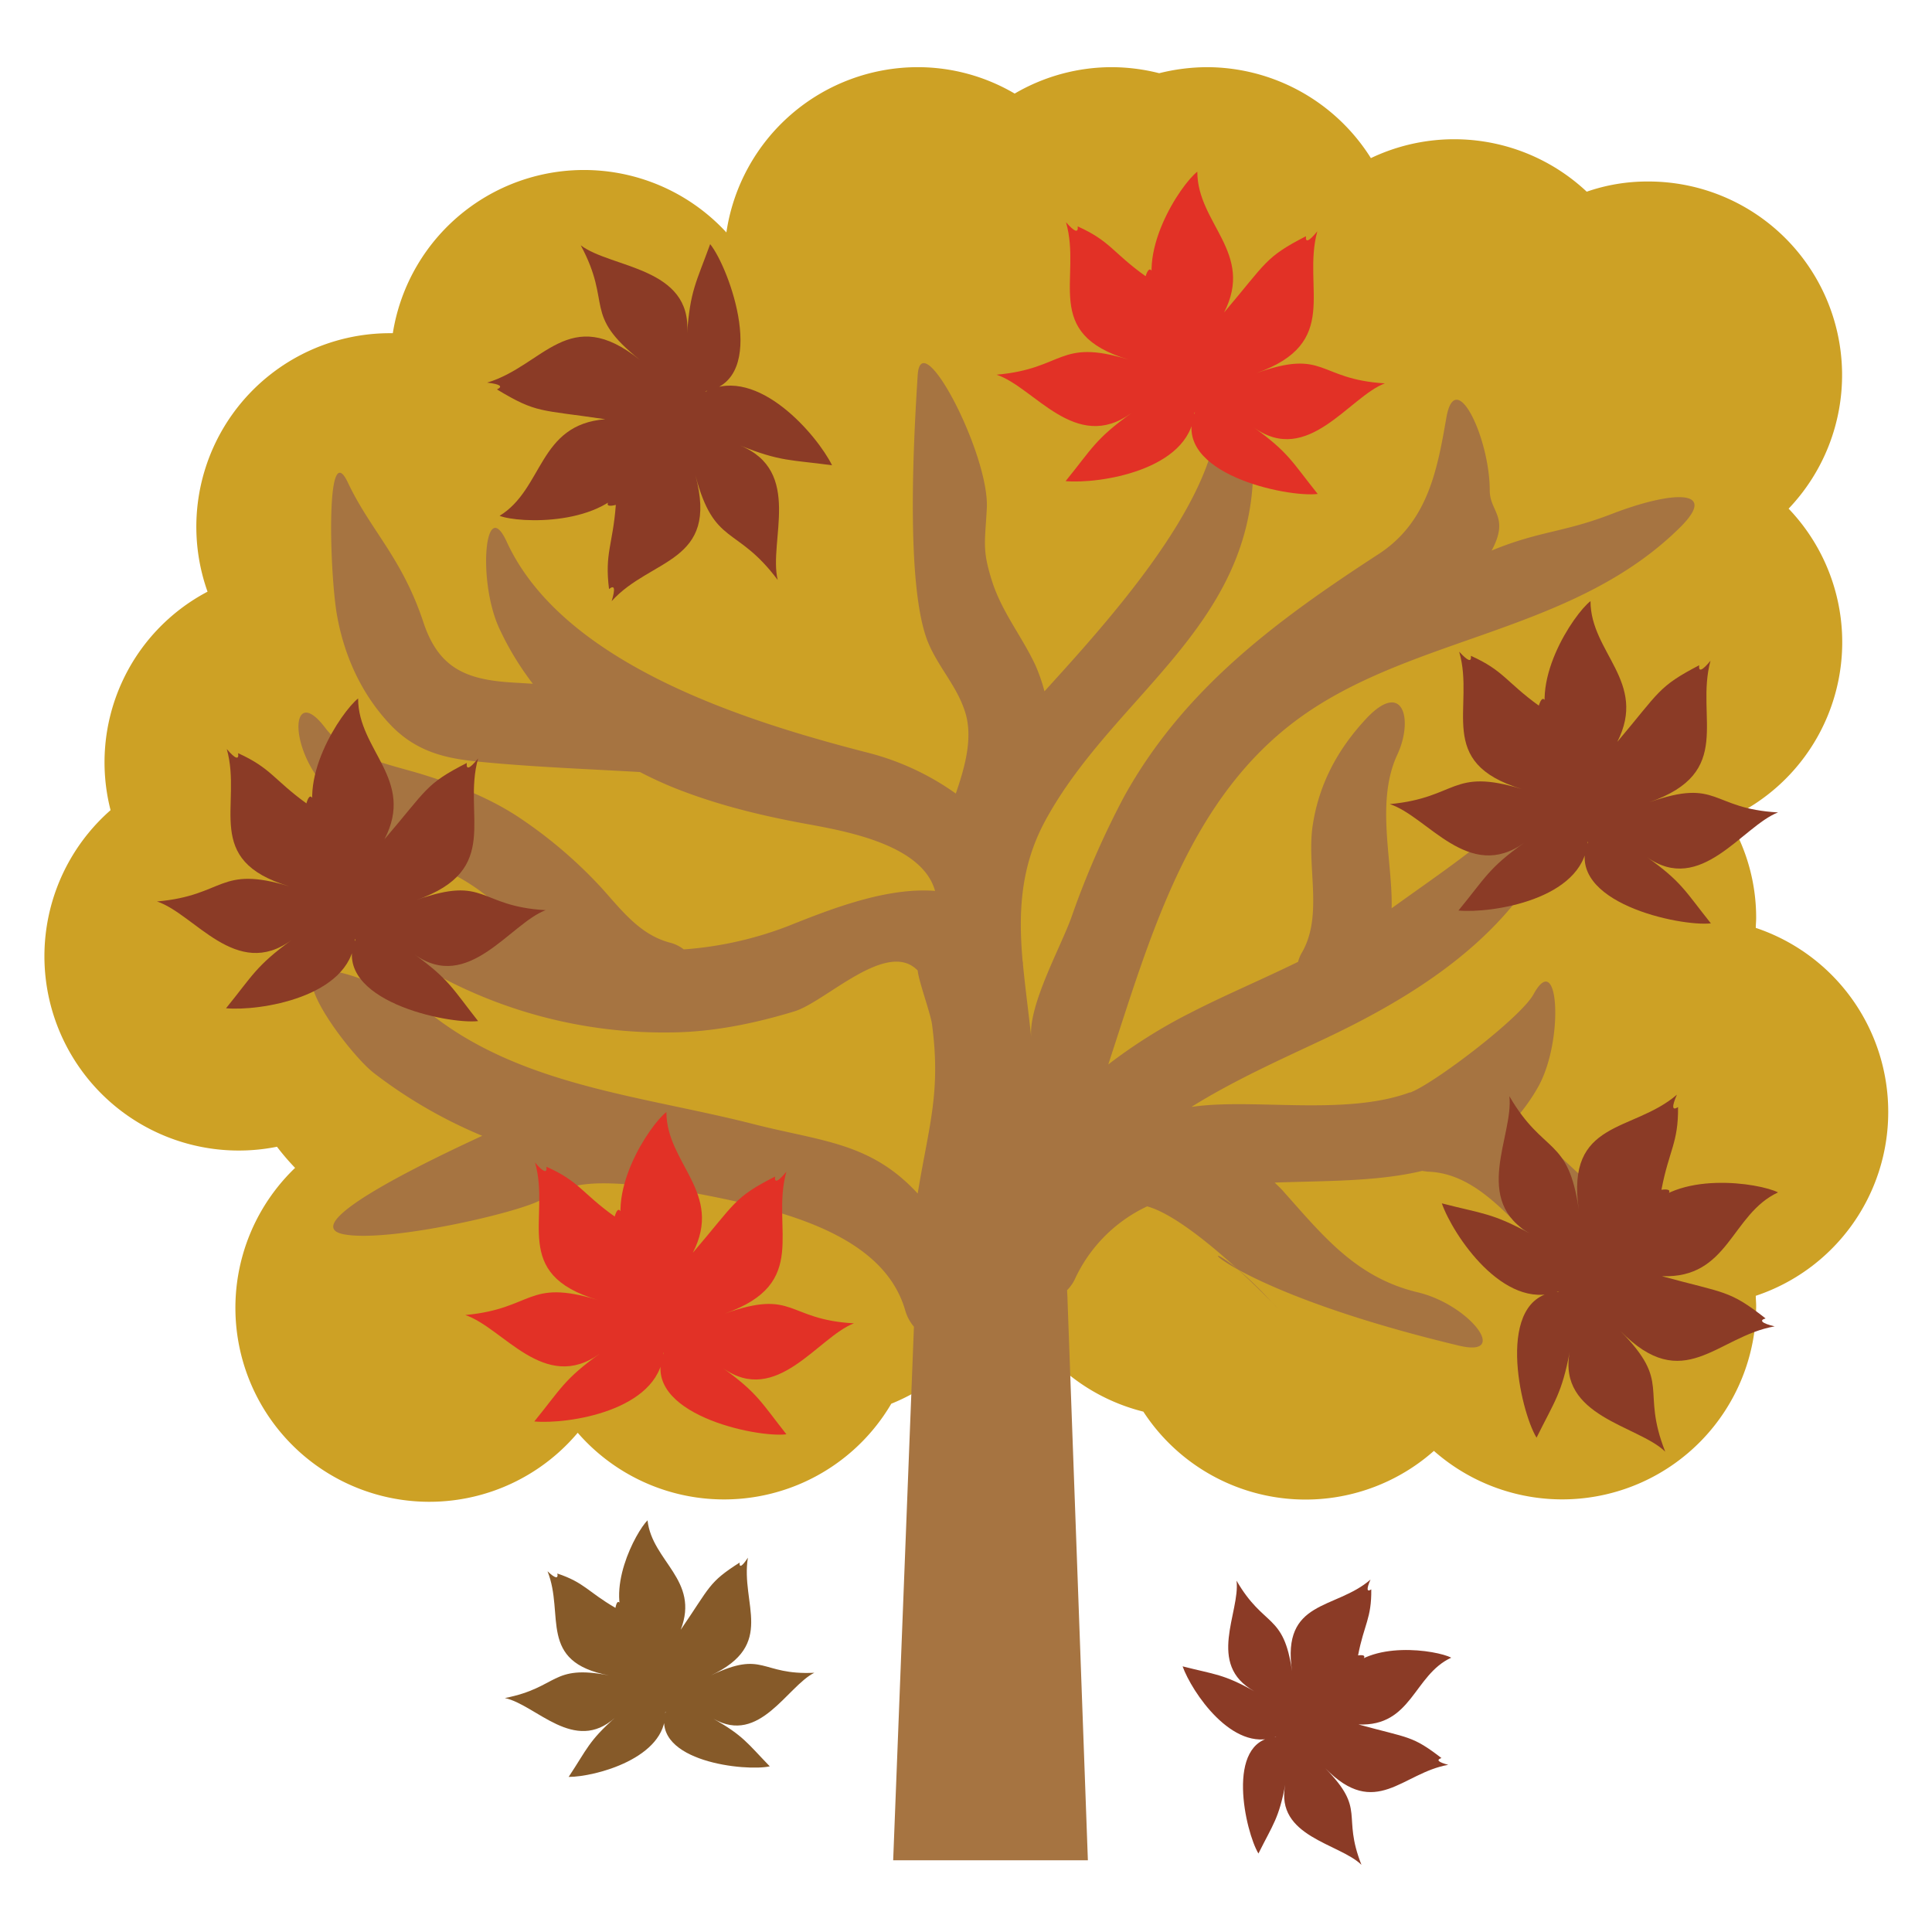
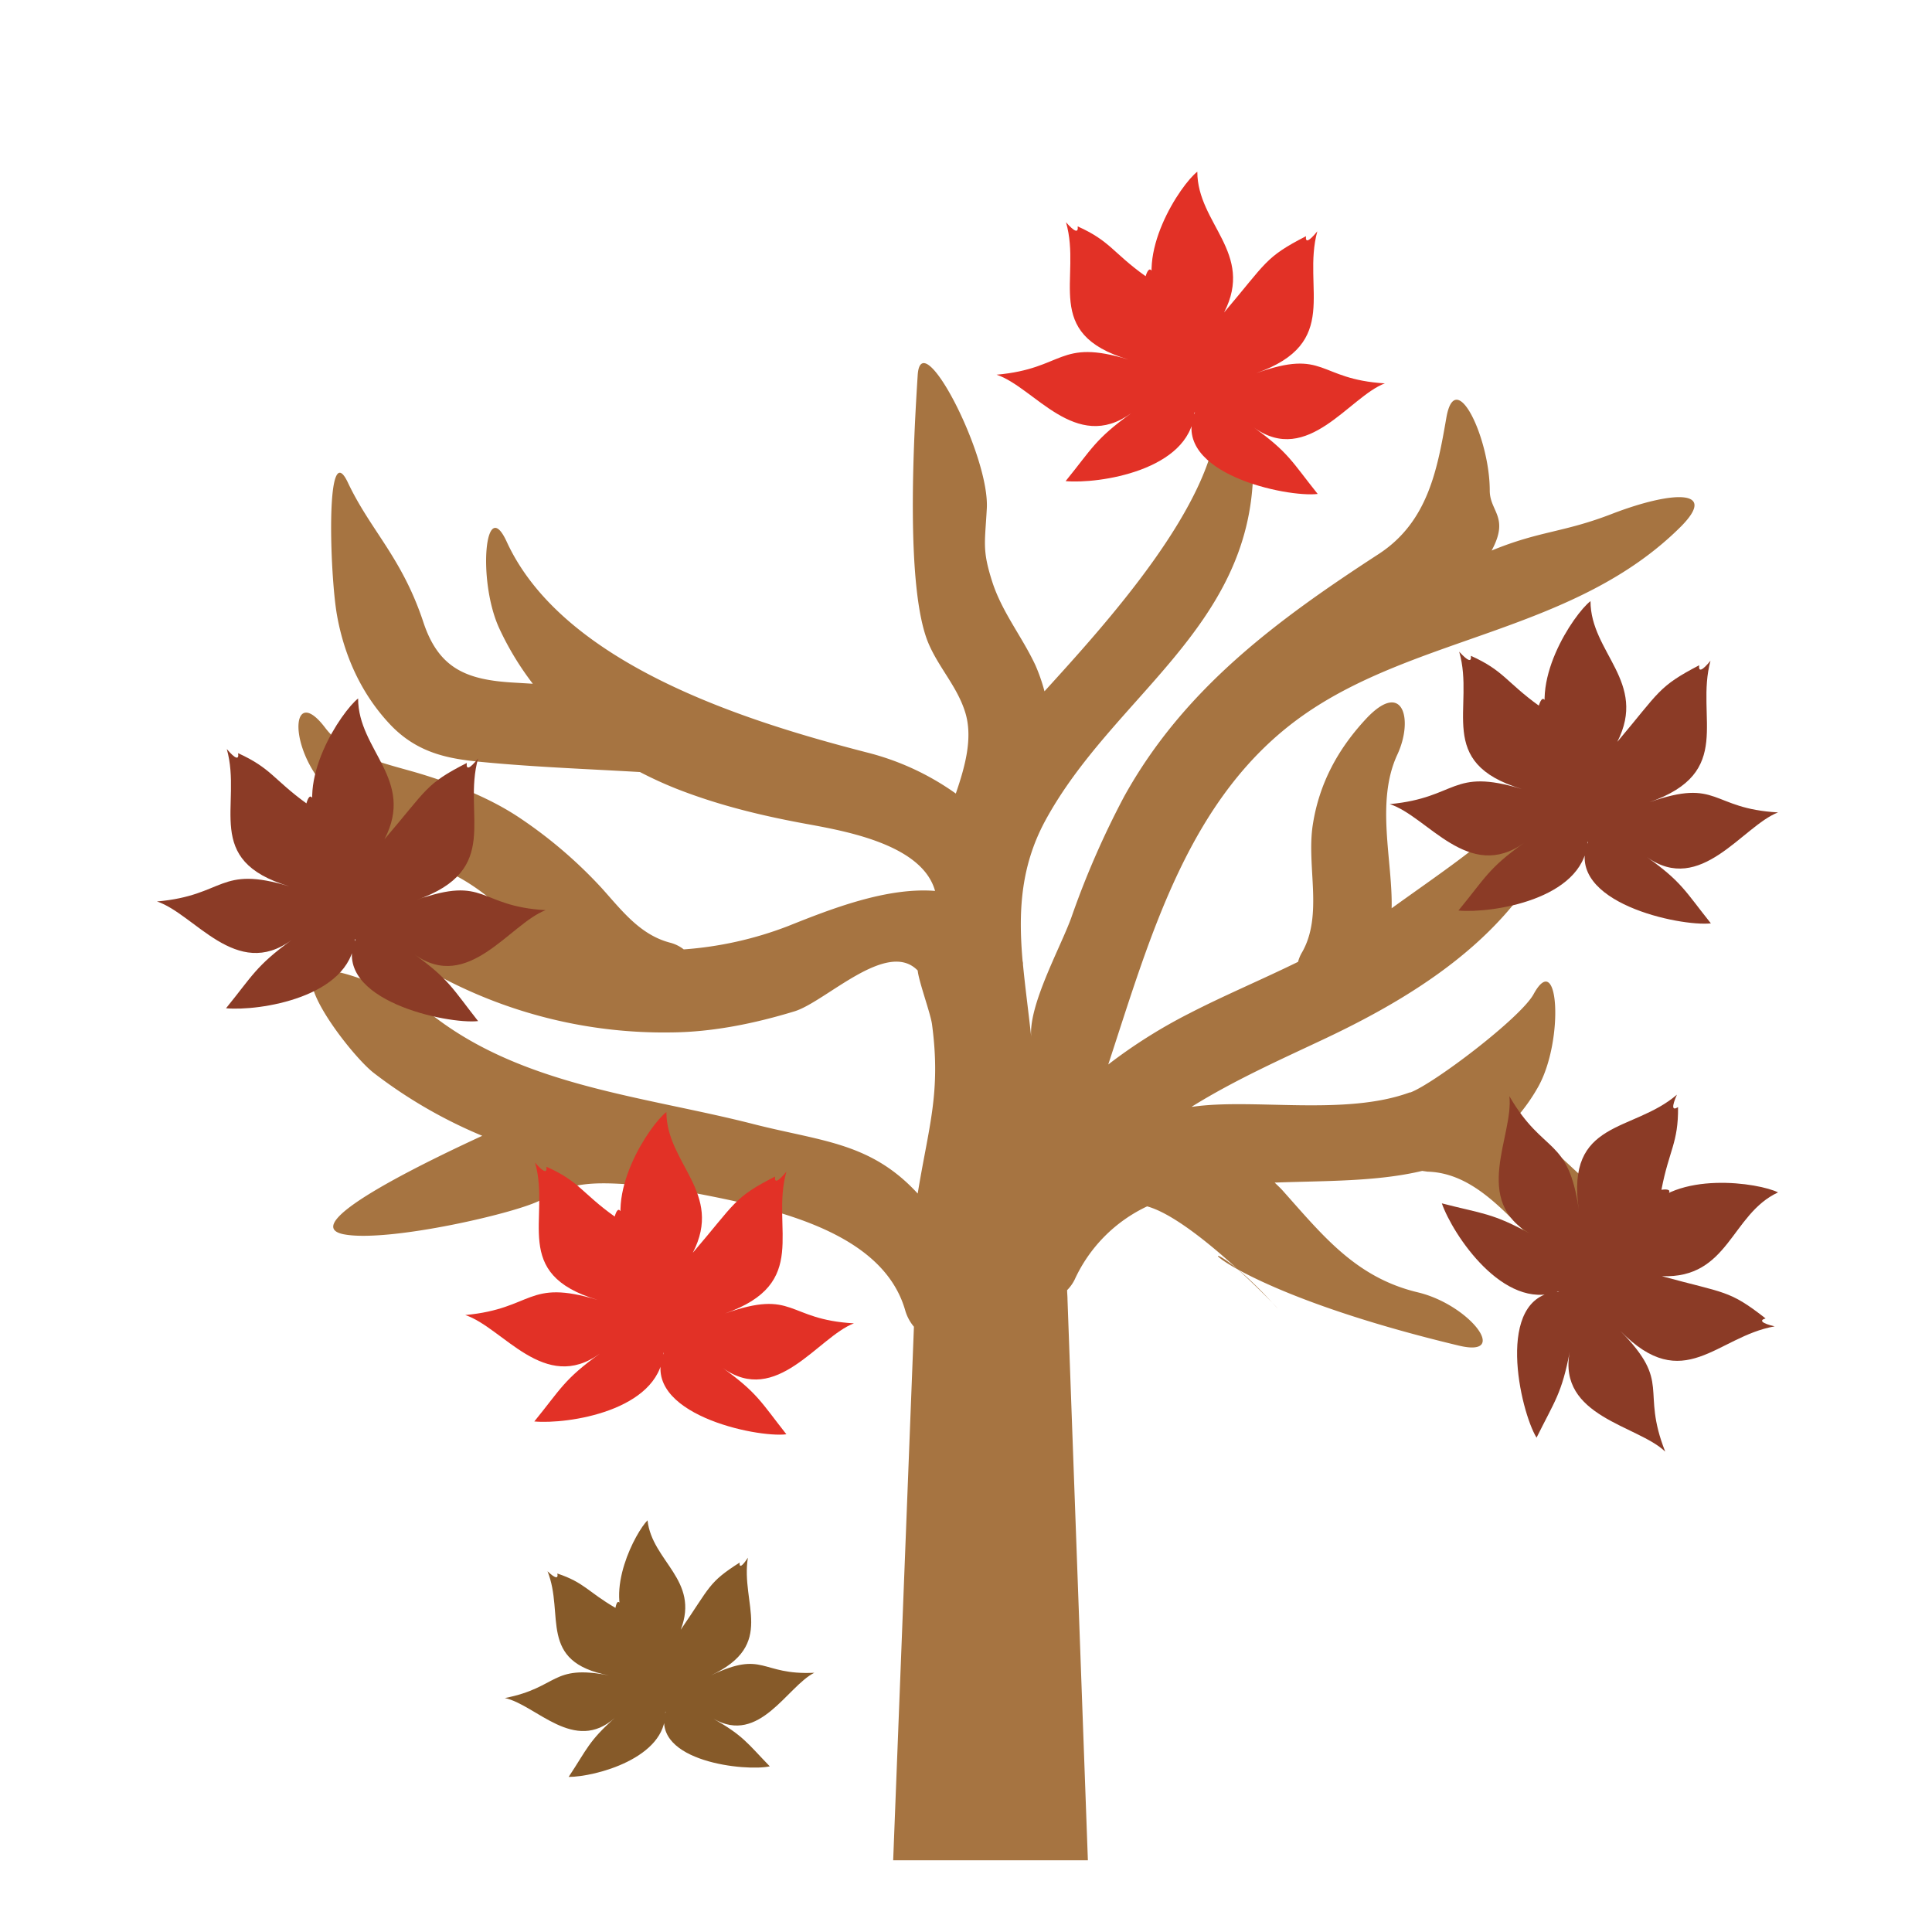
<svg xmlns="http://www.w3.org/2000/svg" viewBox="0 0 512 512">
  <g>
-     <path d="M500.4,294.7a51.4,51.4,0,0,0-35.1-48.8c0-.8.1-1.7.1-2.6a50.4,50.4,0,0,0-7.4-26.4,51.2,51.2,0,0,0,16-82.1,51.3,51.3,0,0,0-37.2-86.7,48.9,48.9,0,0,0-16.3,2.7,51.3,51.3,0,0,0-57.2-8.9,51.4,51.4,0,0,0-43.5-24.1,53.1,53.1,0,0,0-12.6,1.6,51.8,51.8,0,0,0-12.6-1.6,51,51,0,0,0-25.7,7,50.7,50.7,0,0,0-25.7-7,51.3,51.3,0,0,0-50.7,43.8,51.3,51.3,0,0,0-88.4,26.7h-.7A51.3,51.3,0,0,0,55,156.8a51.1,51.1,0,0,0-25.7,57.9,51.5,51.5,0,0,0,44.1,89.2,64.4,64.4,0,0,0,4.8,5.6,51.4,51.4,0,1,0,74.9,70.2,51.4,51.4,0,0,0,83.1-7.7,51.6,51.6,0,0,0,30.1-32.9,51.3,51.3,0,0,0,36.7,35,51.3,51.3,0,0,0,77,10.4,51.4,51.4,0,0,0,85.4-38.4c0-.9-.1-1.8-.1-2.7A51.3,51.3,0,0,0,500.4,294.7Zm-357-122.8a7.1,7.1,0,0,1,1-1.4c.2.6.6,1.2.8,1.8Zm34,28.8-.3-.7,1,.3Z" fill="#cda125" />
    <path d="M378.3,310.5c10.9.3,18.7,8.8,25.9,16s24.2,9.8,34.1,10.4,12.7-5.4,0-11.4c-14.8-6.9-24.2-20.3-36.8-28.9a48.3,48.3,0,0,0,6.2-8.7c6.8-12.3,5.4-36.7-1.3-24.4-3.5,6.3-26.3,23.6-32.6,26h-.2c-17.1,6.3-41.5,1.5-57.5,3.8h-.3c11.4-7.1,24-12.7,34.8-17.8,28.3-13.3,56-31.6,65-63.3,3.9-13.5-5.7-10.6-16,4.1-4.2,6-18.9,15.8-30.8,24.4.3-12.5-4.3-28.2,1.5-40.7,4.3-9.2,1.6-19.9-8.1-9.7-7.6,8.1-12.6,17.3-14.3,28.3s2.8,23.8-2.8,33.7a9.7,9.7,0,0,0-1.1,2.6c-9.8,4.8-19.8,9-28.7,13.6a137,137,0,0,0-21.6,13.6c11.3-34.4,21.4-71.2,51.6-92.5s72.3-22.1,100.3-50.2c9.8-10-2.8-9.2-18.2-3.3-13.1,5.1-19.2,4.5-32.1,9.8,4.8-8.9-.5-10.3-.5-15.9,0-13.9-9.1-33.1-11.5-19.3s-4.9,27.6-17.9,36.1c-26.9,17.5-51.6,35.6-67.5,64.3a229.2,229.2,0,0,0-14,32.1c-2.9,8-11.5,23.4-10.6,31.8-.7-6.6-1.6-13.1-2.2-19.4a2.8,2.8,0,0,0-.1-.9c-1.1-12.6-.7-24.8,6-37.2,17.8-32.8,54.3-51,55.1-92.4.3-14-9.1-29.5-9.4-15.5-.4,23.8-30,56.1-45.9,73.6a47.2,47.2,0,0,0-2.4-6.9c-3.6-7.7-8.9-14.1-11.5-22.3s-1.9-10-1.4-19c1-14-17.4-49.5-18.3-35.6-1,15.7-3.4,56.5,2.9,71.2,2.8,6.5,7.6,11.4,9.7,18.2s-.1,14.5-2.5,21.5a69.9,69.9,0,0,0-23.6-10.9c-31-8-80.3-23-95.4-55.8-5.8-12.7-7.8,10.3-2,22.9a77.8,77.8,0,0,0,8.9,14.7l-5-.3c-12.4-.7-19.9-3.6-24-16-5.7-17.2-14-24.3-20-37s-4.8,24.4-2.9,35.1,6.4,20.8,14,28.9,16.4,9.3,25.1,10.1c13.7,1.3,27.5,1.8,41.2,2.6a104.5,104.5,0,0,0,9.6,4.4c11.7,4.6,23.6,7.4,35.9,9.6,10.2,1.9,29.4,5.6,32.7,17.5-12.8-1-27.4,4.7-38.9,9.3a95.8,95.8,0,0,1-27.7,6.2,9.8,9.8,0,0,0-3.7-1.8c-7.9-2.1-12.7-8.5-18-14.4a121,121,0,0,0-21.4-18.4c-7.8-5.3-16.9-8.9-25.9-11.7s-20-4.5-26-12.4c-8.3-11-10,2.7-1.5,13.9,13.3,17.7,16.2,15.6,34.8,24.6,6.5,3.2,11.9,7.7,17,12.7a112.9,112.9,0,0,1-11.1-5.3c-6.1-3.4-30.5.7-33.2,5.4s16.1,10,22.2,13.4A126.2,126.2,0,0,0,178,273.6c11-.1,22.1-2.4,32.6-5.6,8.3-2.6,24.5-19.2,32.6-10.8.3,3,3.4,11.3,3.8,14.3,2.4,18.1-.9,27-3.8,44.8-12.5-13.6-25.5-13.8-43.5-18.4-28.9-7.4-61.1-10-85.3-29-5.4-4.3-27.2-14.7-31.1-10.9S93.5,280,99,284.3A126.9,126.9,0,0,0,127.8,301c-9.7,4.5-50.4,23.4-36.7,26.1,11.9,2.3,47-5.9,52.4-9.2,7.2-4.5,13.8-4.6,22.1-4.1a13.8,13.8,0,0,0,3.7-.5c21.9,4.8,63.3,8.4,70.6,34a11.8,11.8,0,0,0,2.3,4.3L236.7,493h51.6l-5.4-148.6c0-.9-.1-1.7-.1-2.5a10.6,10.6,0,0,0,2-2.8A39.7,39.7,0,0,1,304,319.7c14.3,3.9,42.7,35.8,32.3,24.6-22.4-24.1-24-5.5,50.3,12.3,13.7,3.3,2.9-10.8-10.8-14.1-16.4-3.9-25.1-14.9-35.8-26.9-.7-.8-1.5-1.5-2.2-2.2,13.2-.5,26.9-.2,39.1-3.1l1.4.2Zm0,0" fill="#a67441" />
-     <path d="M187.2,103.7c13.6-6.9,29.4,11.7,33.3,19.6-11-1.5-13.6-.9-24.5-5.3,16.9,6.8,7.6,25.4,10.1,35.7-10.9-14.6-16.8-8.8-21.8-27.7,6.3,23.3-11.8,21.8-22.2,33.3,1-3.3.8-4.4-.7-3.2-1.2-9.5,1-11.7,1.8-22.3q-5.8,1.5,3.9-6.6c-7,12.3-29.5,11.5-34.7,9.5,11.7-7.2,10.2-24.2,28-25.6-17.4-2.6-18.1-1.5-28.7-7.9,1.7-.8.8-1.4-2.6-1.8,15-4.5,21.7-21.1,40.5-6-15.4-12.3-7.2-14.6-15.7-30.4,8,6.1,29.5,5.7,28.2,23.3.8-11.3,2.4-13.4,6.1-23.6,5.1,6.3,15.7,35.7-1,39C188,103.3,186.2,103.9,187.2,103.7Z" fill="#8b3b26" />
    <path d="M94,249.1c-1.2,15.2-25.3,18.9-34.1,18.1,7-8.6,7.9-11.2,17.4-18.1-14.7,10.8-25.7-6.9-35.7-10.2,18.2-1.6,16.3-9.7,35.1-4-23.2-6.9-12.4-21.5-16.6-36.4,2.2,2.6,3.3,3,3,1.1,8.8,4,9.4,7,18.1,13.3,1.1-3.8,2.3-1.6,3.5,6.7-6.8-12.4,5.8-31,10.2-34.5,0,13.8,15.2,21.5,7,37.3,11.4-13.3,10.8-14.6,21.8-20.2q-.3,2.9,3-1.2c-4.2,15,6.5,29.5-16.3,37.5,18.6-6.6,16.2,1.7,34.2,2.7-9.5,3.6-20.5,22-34.8,11.7,9.2,6.6,10.2,9.2,16.9,17.7-8.1.9-38.6-5.5-32.7-21.5C94,250,94.4,248.2,94,249.1Z" fill="#8b3b26" />
    <path d="M175.8,358.7c-1.3,15.2-25.4,18.8-34.2,18,7-8.6,7.9-11.2,17.4-18-14.7,10.7-25.7-6.9-35.7-10.2,18.2-1.7,16.3-9.7,35.1-4-23.2-6.9-12.4-21.6-16.6-36.4,2.2,2.6,3.3,2.9,3,1.1,8.8,3.9,9.4,7,18.1,13.2,1.1-3.8,2.3-1.5,3.5,6.8-6.8-12.4,5.8-31.1,10.2-34.5,0,13.7,15.2,21.4,7,37.3,11.4-13.3,10.8-14.6,21.8-20.2-.2,1.8.8,1.4,3-1.3-4.2,15.1,6.5,29.6-16.3,37.6,18.6-6.6,16.2,1.6,34.2,2.6-9.5,3.6-20.5,22.1-34.8,11.8,9.2,6.6,10.2,9.1,16.9,17.6-8,1-38.6-5.5-32.6-21.4C175.7,359.6,176.1,357.7,175.8,358.7Z" fill="#e23126" />
    <path d="M316.5,109.5c-1.3,15.2-25.4,18.8-34.1,18,7-8.6,7.8-11.1,17.4-18-14.8,10.7-25.7-6.9-35.7-10.2,18.1-1.6,16.3-9.7,35-4-23.2-6.9-12.3-21.6-16.6-36.4,2.3,2.6,3.3,2.9,3.1,1.1,8.7,3.9,9.3,7,18,13.2,1.2-3.8,2.4-1.5,3.5,6.8-6.7-12.4,5.8-31.1,10.2-34.5,0,13.8,15.2,21.5,7.1,37.3,11.3-13.3,10.8-14.6,21.7-20.2-.2,1.8.8,1.4,3-1.3-4.1,15.1,6.5,29.6-16.2,37.6,18.5-6.6,16.1,1.6,34.1,2.7-9.4,3.5-20.4,22-34.7,11.7,9.2,6.6,10.1,9.1,16.9,17.6-8.1,1-38.6-5.4-32.7-21.4C316.4,110.4,316.9,108.5,316.5,109.5Z" fill="#e23126" />
    <path d="M420.7,223.3c-1.3,15.1-25.4,18.8-34.2,18,7.1-8.6,7.9-11.2,17.5-18-14.8,10.7-25.7-7-35.7-10.2,18.1-1.7,16.2-9.7,35-4-23.2-7-12.3-21.6-16.6-36.4,2.3,2.5,3.3,2.9,3.1,1.1,8.7,3.9,9.3,6.9,18,13.2,1.2-3.8,2.4-1.5,3.5,6.8-6.8-12.5,5.8-31.1,10.2-34.5,0,13.7,15.2,21.4,7.1,37.3,11.3-13.4,10.8-14.6,21.7-20.3q-.3,2.8,3-1.2c-4.1,15.1,6.5,29.6-16.2,37.5,18.5-6.5,16.1,1.7,34.1,2.7-9.4,3.6-20.5,22.1-34.8,11.8,9.3,6.6,10.2,9.1,17,17.6-8.1.9-38.6-5.5-32.7-21.4C420.6,224.2,421.1,222.3,420.7,223.3Z" fill="#8b3b26" />
    <path d="M412.8,342.3c-14.3,5.2-27.8-15.1-30.7-23.4,10.8,2.8,13.4,2.5,23.7,8.2-16-8.8-4.6-26.2-5.8-36.6,9.1,15.7,15.6,10.6,18.4,30.1-3.5-24,14.3-20.4,26-30.5q-2.1,4.8.3,3.3c.1,9.5-2.4,11.4-4.4,21.9,3.9-.5,2.4,1.5-4.7,6.1,8.4-11.4,30.7-7.9,35.6-5.4-12.5,5.8-13,22.9-30.8,22.2,16.8,4.6,17.8,3.6,27.5,11.2-1.8.5-1,1.3,2.4,2.1-15.4,2.7-24.1,18.4-40.9,1.2,13.8,14,5.3,15.3,11.9,32-7.2-7-28.6-9.2-25.3-26.5-2.1,11.1-4,13.1-8.8,22.8-4.3-7-11.3-37.4,5.6-38.7C412,342.6,413.9,342.2,412.8,342.3Z" fill="#8b3b26" />
-     <path d="M338,460.3c-11.4,4.2-22.2-12-24.6-18.7,8.6,2.2,10.8,2,19,6.6-12.8-7.1-3.7-20.9-4.7-29.3,7.3,12.6,12.5,8.5,14.7,24-2.8-19.1,11.5-16.2,20.8-24.3-1.1,2.5-1,3.4.2,2.6.1,7.7-1.9,9.2-3.5,17.5,3.1-.4,1.9,1.2-3.7,4.9,6.7-9.1,24.5-6.3,28.4-4.3-10,4.6-10.4,18.3-24.6,17.7,13.5,3.7,14.2,2.9,22,8.9-1.5.5-.8,1.1,1.8,1.8-12.2,2.1-19.2,14.6-32.6.9,11,11.2,4.3,12.2,9.6,25.6-5.8-5.7-22.9-7.4-20.2-21.2-1.7,8.9-3.2,10.4-7.1,18.2-3.4-5.6-9-29.8,4.5-30.9C337.3,460.5,338.8,460.2,338,460.3Z" fill="#8b3b26" />
    <path d="M176.3,453.8c.3,12.1-18.6,17.1-25.6,17.1,4.9-7.4,5.3-9.5,12.3-15.7-10.8,9.7-20.9-3.4-29.2-5.2,14.3-2.8,12.2-9,27.6-6-19-3.6-11.7-16.1-16.3-27.6,2,1.9,2.9,2.1,2.6.6,7.2,2.4,8,4.8,15.4,9.1.6-3.2,1.7-1.5,3.3,5-6.4-9.3,2.1-25.1,5.2-28.2,1.2,10.9,13.9,15.8,8.8,29,7.9-11.5,7.3-12.5,15.6-17.8-.1,1.5.7,1,2.2-1.3-2,12.3,7.6,23-9.8,31.2,14.2-6.8,13,0,27.4-.7-7.2,3.6-14.5,19.2-26.7,12.2,7.9,4.5,8.9,6.4,14.9,12.6-6.3,1.4-31.1-1.2-27.7-14.3C176.3,454.5,176.5,453,176.3,453.8Z" fill="#865a29" />
  </g>
</svg>